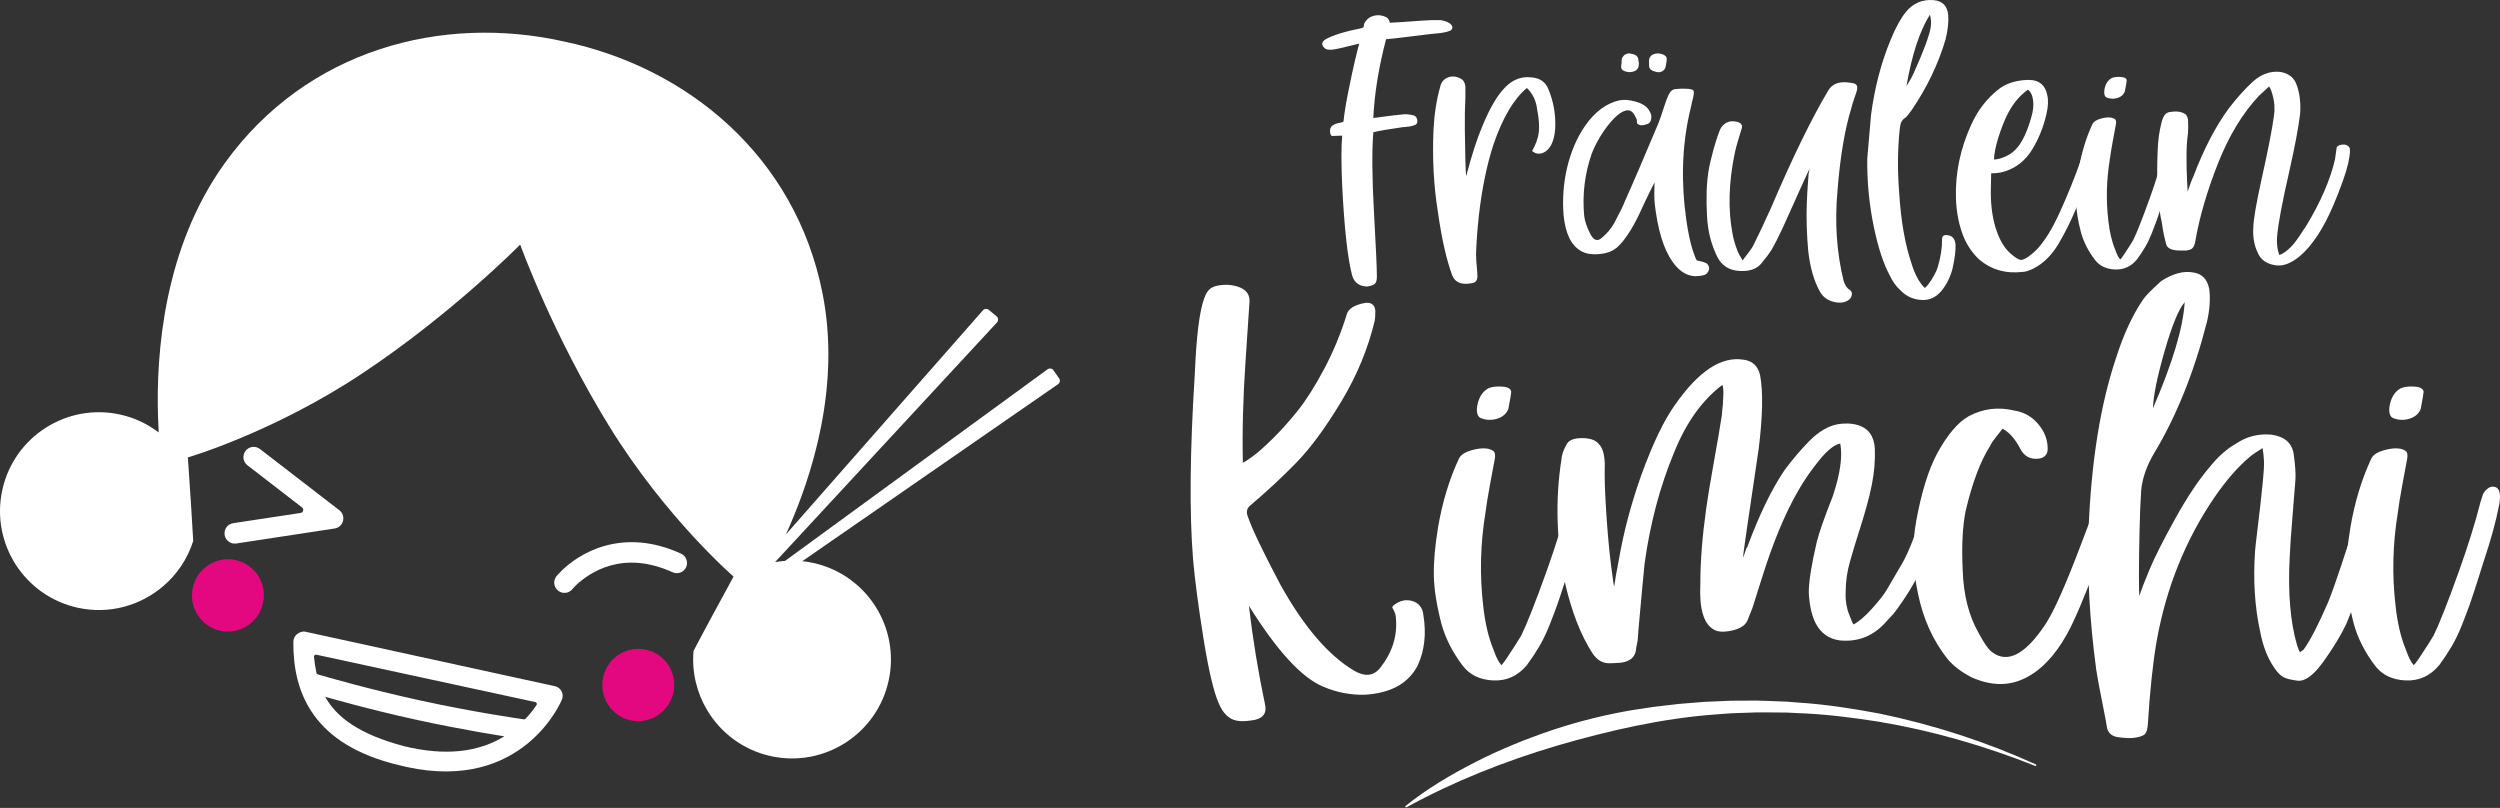
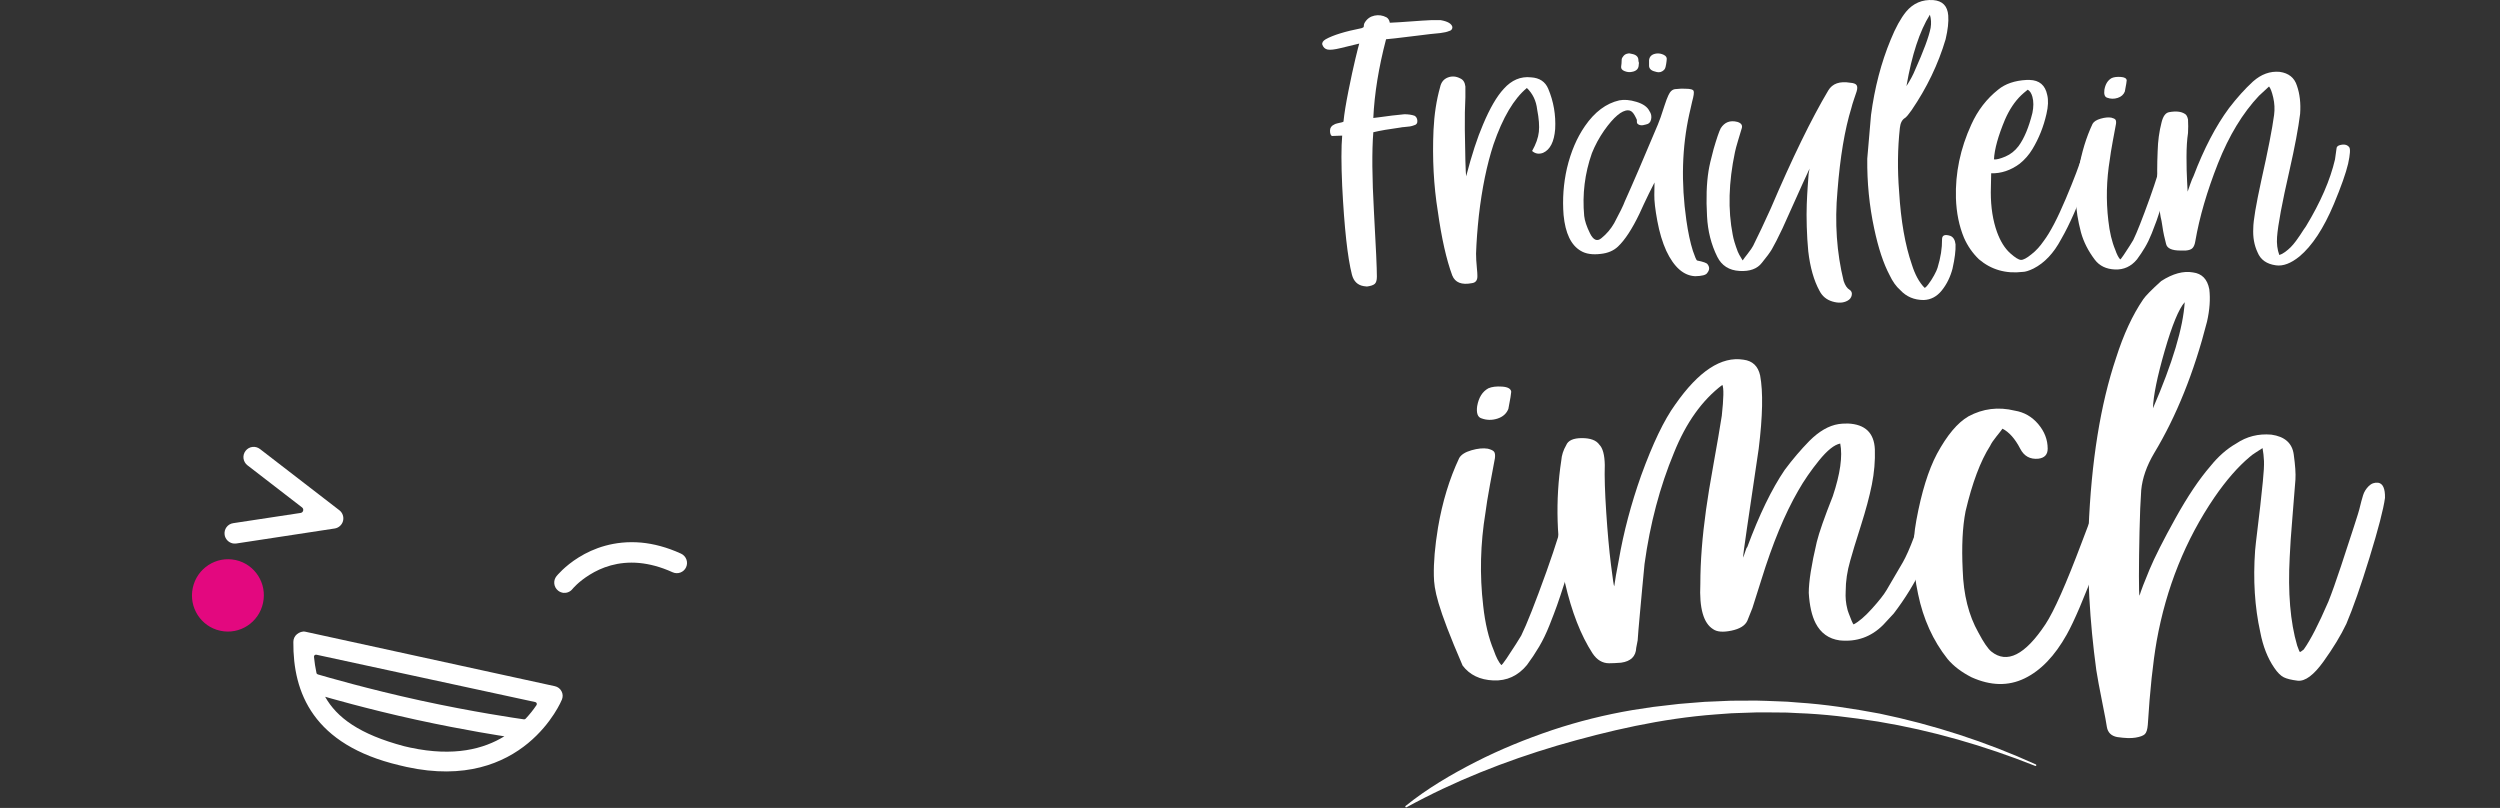
<svg xmlns="http://www.w3.org/2000/svg" width="820" height="265" viewBox="0 0 820 265" fill="none">
  <rect x="0" y="0" width="820" height="265" fill="#333333" stroke="none" />
  <g clip-path="url(#clip0_2_232)">
    <path d="M475.167 10.231C474.594 10.476 473.671 10.68 472.399 10.847C470.47 11.009 468.013 11.287 465.02 11.678C462.027 12.069 459.566 12.364 457.641 12.568C455.712 12.771 454.71 12.875 454.627 12.875C452.208 22.1 450.815 30.705 450.445 38.699C450.607 38.699 451.264 38.616 452.411 38.454C453.559 38.291 454.955 38.105 456.593 37.901C458.235 37.697 459.586 37.552 460.651 37.473C461.923 37.473 463.029 37.639 463.972 37.963C464.546 38.291 464.853 38.853 464.895 39.655C464.937 40.453 464.567 40.935 463.789 41.102C463.378 41.268 462.929 41.389 462.438 41.472C461.944 41.555 461.382 41.613 460.746 41.655C460.11 41.696 459.632 41.758 459.304 41.837C455.616 42.332 452.665 42.843 450.449 43.376C449.959 49.524 450.029 58.275 450.665 69.632C451.301 80.989 451.617 88.019 451.617 90.721C451.617 91.91 451.385 92.708 450.911 93.119C450.441 93.531 449.589 93.818 448.358 93.98C448.275 93.98 447.926 93.938 447.311 93.855C445.303 93.527 444.01 92.275 443.436 90.105C442.002 84.489 440.934 74.795 440.239 61.023C439.911 53.727 439.911 48.21 440.239 44.481L436.86 44.606C436.448 44.361 436.244 43.775 436.244 42.852C436.244 41.929 436.698 41.264 437.6 40.852C437.845 40.686 438.244 40.545 438.797 40.424C439.35 40.299 439.803 40.2 440.148 40.117C440.497 40.033 440.672 39.934 440.672 39.809C440.917 37.306 441.462 33.956 442.301 29.757C443.141 25.554 443.902 22.05 444.575 19.244C445.253 16.434 445.673 14.787 445.835 14.293L439.749 15.768C437.741 16.259 436.315 16.425 435.475 16.259C434.636 16.093 434.049 15.561 433.725 14.659C433.559 14.002 433.929 13.407 434.831 12.875C437.246 11.524 441.162 10.314 446.575 9.246C446.82 9.163 447.003 9.08 447.128 9.001C447.252 8.918 447.311 8.814 447.311 8.693C447.311 8.573 447.331 8.377 447.373 8.107C447.414 7.841 447.514 7.583 447.681 7.338C448.416 6.149 449.464 5.413 450.815 5.122C452.17 4.835 453.48 5.018 454.752 5.675C455.325 6.003 455.695 6.598 455.858 7.458C457.782 7.375 460.077 7.234 462.742 7.03C465.406 6.827 467.659 6.681 469.505 6.602H472.515C474.851 7.009 476.144 7.77 476.389 8.876C476.389 9.612 475.982 10.065 475.159 10.227L475.167 10.231Z" fill="white" />
    <path d="M502.53 49.524C503.802 47.271 504.538 45.18 504.746 43.251C504.953 41.322 504.766 38.886 504.193 35.935C503.864 33.066 502.738 30.709 500.813 28.863C496.548 32.389 492.902 38.558 489.867 47.371C487.693 54.014 486.093 61.779 485.07 70.675C484.58 75.227 484.272 79.389 484.147 83.159C484.147 83.816 484.168 84.543 484.21 85.341C484.251 86.14 484.322 87.042 484.426 88.048C484.53 89.054 484.58 89.819 484.58 90.355C484.663 91.872 484.068 92.712 482.796 92.874C479.437 93.531 477.284 92.691 476.34 90.355C474.416 85.15 472.836 78.137 471.605 69.324C470.25 60.919 469.78 52.027 470.192 42.64C470.437 37.514 471.156 32.842 472.345 28.622C472.674 27.022 473.513 25.958 474.869 25.425C476.224 24.893 477.596 24.997 478.988 25.733C479.932 26.145 480.485 27.026 480.647 28.377V31.881C480.485 34.999 480.423 38.533 480.464 42.486C480.506 46.444 480.568 49.844 480.647 52.696C480.73 55.544 480.809 57.256 480.892 57.83C482.738 50.779 484.58 45.122 486.425 40.861C488.679 35.49 490.957 31.578 493.251 29.117C495.833 26.249 498.805 24.997 502.164 25.367C504.953 25.534 506.837 26.781 507.822 29.117C509.584 33.299 510.345 37.706 510.096 42.337C509.767 46.519 508.437 49.121 506.101 50.144C504.746 50.634 503.557 50.43 502.534 49.528L502.53 49.524Z" fill="white" />
    <path d="M559.955 89.552C559.543 90.209 558.234 90.554 556.022 90.596C552.248 90.43 549.092 87.665 546.552 82.294C545.28 79.505 544.295 76.229 543.601 72.459C542.902 68.688 542.578 65.841 542.616 63.912C542.657 61.987 542.678 60.632 542.678 59.854C542.021 61.126 541.418 62.324 540.865 63.45C540.313 64.577 539.739 65.778 539.144 67.046C538.55 68.318 538.089 69.32 537.76 70.06C535.341 75.103 532.984 78.711 530.689 80.881C529.255 82.232 527.367 83.034 525.031 83.279C522.325 83.608 520.155 83.279 518.513 82.294C515.316 80.448 513.429 76.537 512.855 70.55C512.443 65.346 512.813 60.22 513.961 55.178C515.233 49.807 517.199 45.196 519.864 41.343C523.061 36.712 526.814 33.902 531.117 32.921C532.718 32.592 534.601 32.758 536.775 33.415C538.949 34.072 540.362 35.074 541.015 36.429C541.589 37.248 541.776 38.15 541.568 39.135C541.364 40.121 540.77 40.694 539.785 40.856C538.513 41.268 537.59 41.143 537.016 40.486C536.933 40.32 536.895 40.129 536.895 39.9V39.318C536.729 38.907 536.463 38.375 536.097 37.718C535.524 36.695 534.825 36.18 534.006 36.18C531.915 36.18 529.313 38.375 526.195 42.76C524.516 45.18 523.16 47.678 522.138 50.26C519.801 56.903 518.962 63.745 519.614 70.796C519.777 72.396 520.413 74.308 521.523 76.545C522.628 78.777 523.88 79.301 525.272 78.112C526.952 76.761 528.344 75.119 529.454 73.194C531.3 69.752 532.468 67.354 532.959 65.999C535.461 60.465 539.065 52.081 543.78 40.848C544.27 39.742 544.989 37.693 545.933 34.7C546.423 33.182 546.856 32.035 547.226 31.258C547.799 29.986 548.556 29.312 549.5 29.229C551.017 29.067 552.144 29.025 552.879 29.108C554.48 29.108 555.361 29.366 555.523 29.878C555.685 30.389 555.523 31.528 555.029 33.291C554.945 33.781 554.796 34.467 554.567 35.352C554.343 36.234 554.189 36.899 554.106 37.352C551.686 48.256 551.358 59.875 553.121 72.218C553.694 76.233 554.413 79.596 555.274 82.303C555.931 84.231 556.38 85.275 556.625 85.437C558.674 85.849 559.822 86.256 560.071 86.668C560.807 87.611 560.77 88.571 559.946 89.557L559.955 89.552ZM537.39 19.581C537.39 19.992 537.432 20.258 537.511 20.379C537.594 20.503 537.594 20.769 537.511 21.177C537.511 22.528 536.754 23.33 535.237 23.575C534.501 23.742 533.711 23.659 532.871 23.33C532.032 23.002 531.653 22.511 531.732 21.854L531.857 20.811C531.857 20.237 531.878 19.784 531.919 19.46C531.961 19.131 532.165 18.753 532.535 18.321C532.905 17.889 533.395 17.635 534.01 17.552C534.256 17.469 534.667 17.51 535.241 17.677C536.596 17.922 537.311 18.558 537.394 19.581H537.39ZM545.692 17.98C546.469 18.35 546.798 18.882 546.677 19.581C546.677 19.664 546.656 19.867 546.615 20.196C546.573 20.524 546.532 20.811 546.49 21.056C546.448 21.302 546.386 21.601 546.307 21.946C546.228 22.291 546.103 22.569 545.937 22.777C545.771 22.981 545.526 23.189 545.197 23.392C544.869 23.596 544.478 23.7 544.029 23.7C543.701 23.7 543.289 23.617 542.798 23.455C541.447 23.127 540.811 22.412 540.89 21.302V19.701C541.057 18.429 541.896 17.714 543.414 17.548C544.154 17.465 544.91 17.61 545.688 17.976L545.692 17.98Z" fill="white" />
    <path d="M573.329 83.097C574.169 82.032 574.73 81.209 575.021 80.636C576.784 77.111 578.709 73.032 580.8 68.397C587.85 51.877 594.144 38.965 599.677 29.662C601.032 27.408 603.427 26.564 606.873 27.138C607.979 27.221 608.677 27.487 608.964 27.936C609.251 28.385 609.251 29.084 608.964 30.027C608.802 30.522 608.511 31.37 608.103 32.58C607.692 33.789 607.405 34.742 607.243 35.44C605.069 42.49 603.555 51.549 602.695 62.619C601.751 73.032 602.429 82.889 604.724 92.192C605.218 93.627 605.85 94.57 606.632 95.023C607.288 95.431 607.534 96.038 607.372 96.836C607.209 97.634 606.736 98.241 605.958 98.648C604.607 99.384 602.965 99.467 601.04 98.894C599.111 98.32 597.698 97.152 596.796 95.389C594.95 92.03 593.724 87.703 593.109 82.415C592.863 79.833 592.697 77.148 592.618 74.359C592.535 71.569 592.535 69.112 592.618 66.98C592.701 64.847 592.801 62.922 592.926 61.201C593.05 59.48 593.15 58.067 593.233 56.957L593.541 55.298C593.375 55.544 590.423 62.062 584.686 74.853C583.169 78.05 582.001 80.345 581.182 81.737C580.525 82.843 579.44 84.319 577.923 86.165C576.405 88.172 573.944 89.075 570.544 88.871C567.139 88.667 564.724 87.129 563.286 84.261C561.278 80.245 560.151 75.797 559.906 70.916C559.578 65.138 559.744 60.195 560.397 56.096C560.642 54.496 561.195 52.102 562.059 48.901C563.086 45.375 563.864 43.101 564.396 42.075C565.668 40.067 567.493 39.368 569.866 39.984C571.222 40.395 571.671 41.172 571.222 42.32C570.976 43.139 570.598 44.398 570.083 46.103C569.571 47.803 569.235 49.063 569.068 49.886C566.977 59.804 566.732 68.846 568.332 77.002C568.578 78.437 569.131 80.282 569.991 82.535C570.116 82.947 570.648 83.907 571.592 85.425C571.92 84.934 572.502 84.153 573.346 83.088L573.329 83.097Z" fill="white" />
    <path d="M640.44 88.077C639.7 90.866 638.524 93.261 636.903 95.273C635.286 97.281 633.307 98.324 630.971 98.407C627.853 98.407 625.292 97.322 623.284 95.148C621.933 93.959 620.761 92.321 619.78 90.23C617.772 86.46 616.092 81.376 614.737 74.982C613.137 67.52 612.38 59.875 612.463 52.047L613.694 37.722C614.883 28.743 617.036 20.508 620.15 13.004C621.75 9.067 623.43 6.016 625.192 3.842C627.528 1.052 630.501 -0.215 634.105 0.03C637.14 0.275 638.782 1.955 639.023 5.072C639.185 7.163 638.898 9.766 638.162 12.879C635.743 21.036 632.014 28.805 626.971 36.184C626.028 37.535 625.313 38.379 624.818 38.703C623.874 39.277 623.322 40.362 623.155 41.962C622.419 48.684 622.336 55.652 622.91 62.868C623.484 72.421 624.876 80.39 627.092 86.788C628.119 90.068 629.491 92.587 631.212 94.35C631.374 94.516 631.794 94.154 632.471 93.273C633.149 92.392 633.785 91.407 634.379 90.322C634.974 89.237 635.352 88.405 635.514 87.832C636.541 84.473 637.032 81.355 636.99 78.487C636.99 77.135 637.913 76.765 639.759 77.381C640.702 77.792 641.255 78.711 641.417 80.149C641.5 82.157 641.172 84.801 640.432 88.081L640.44 88.077ZM625.317 28.248C626.589 26.24 627.512 24.519 628.086 23.085C630.954 16.691 632.675 12.04 633.249 9.126C633.494 7.608 633.411 6.174 633.003 4.823C629.64 10.194 627.08 18.001 625.317 28.248Z" fill="white" />
    <path d="M686.247 54.076C685.919 55.427 685.366 57.111 684.588 59.119C681.637 67.275 678.789 73.731 676.041 78.487C673.622 83.034 670.608 86.235 667 88.077C665.482 88.813 664.293 89.183 663.433 89.183C657.9 89.84 653.123 88.463 649.108 85.063C647.017 83.055 645.375 80.698 644.19 77.992C642.589 74.138 641.708 69.815 641.546 65.017C641.301 56.778 642.98 48.722 646.588 40.852C648.679 36.221 651.61 32.409 655.381 29.416C657.717 27.487 660.831 26.423 664.726 26.22H665.711C668.908 26.303 670.837 27.941 671.489 31.137C671.901 32.817 671.818 34.887 671.244 37.348C670.3 41.53 668.762 45.384 666.634 48.909C665.528 50.755 664.131 52.351 662.452 53.706C659.5 55.88 656.387 56.924 653.107 56.841C653.107 57.497 653.086 58.541 653.044 59.975C653.003 61.409 652.982 62.457 652.982 63.109C652.982 67.986 653.66 72.313 655.011 76.084C656.116 79.118 657.551 81.434 659.313 83.03C660.914 84.464 662.09 85.204 662.851 85.246C663.612 85.287 664.767 84.672 666.326 83.4C667.76 82.294 669.116 80.819 670.384 78.973C672.475 76.183 674.861 71.615 677.546 65.263C680.232 58.911 682.127 53.91 683.233 50.26C683.316 50.098 683.416 49.832 683.541 49.462C683.666 49.092 683.744 48.867 683.786 48.784C683.828 48.701 683.911 48.518 684.031 48.231C684.156 47.944 684.235 47.82 684.277 47.861C684.318 47.903 684.451 47.811 684.676 47.587C684.9 47.362 685.096 47.312 685.258 47.433C685.42 47.558 685.669 47.574 685.998 47.495C687.349 47.741 687.432 49.936 686.243 54.076H686.247ZM654.025 52.293C654.844 52.376 656.096 52.056 657.779 51.341C659.459 50.622 660.897 49.487 662.082 47.928C663.928 45.425 665.441 41.8 666.63 37.044C667.041 35.037 667.041 33.274 666.63 31.757C666.301 30.568 665.79 29.79 665.092 29.42C664.069 30.239 663.35 30.855 662.938 31.266C660.847 33.274 659.085 35.918 657.65 39.198C655.397 44.569 654.188 48.934 654.021 52.297L654.025 52.293Z" fill="white" />
    <path d="M713.793 50.692C713.136 54.134 712.01 58.233 710.413 62.989C710.168 63.808 709.707 65.275 709.029 67.387C708.351 69.499 707.811 71.129 707.399 72.276C706.988 73.423 706.447 74.849 705.77 76.549C705.092 78.25 704.356 79.775 703.554 81.13C702.756 82.481 701.883 83.795 700.939 85.067C699.01 87.403 696.603 88.509 693.714 88.389C690.825 88.264 688.622 87.2 687.104 85.192C684.93 82.324 683.417 79.331 682.557 76.213C681.53 72.276 680.989 68.846 680.927 65.915C680.865 62.985 681.164 59.53 681.817 55.556C682.76 50.023 684.278 45.043 686.364 40.615C686.776 39.88 687.657 39.314 689.008 38.924C690.359 38.533 691.532 38.421 692.513 38.587C693.17 38.753 693.61 38.957 693.835 39.202C694.059 39.447 694.13 39.921 694.051 40.615C693.806 41.888 693.448 43.812 692.974 46.394C692.5 48.975 692.184 50.946 692.022 52.297C690.916 59.019 690.75 65.699 691.532 72.342C691.939 76.113 692.7 79.31 693.806 81.937C694.296 83.371 694.828 84.419 695.406 85.071C695.489 85.154 695.868 84.693 696.541 83.687C697.219 82.685 697.896 81.646 698.57 80.582C699.247 79.517 699.626 78.902 699.705 78.736C700.893 76.317 702.698 71.748 705.117 65.026C707.125 59.41 708.684 54.409 709.79 50.023C709.956 49.449 710.118 48.938 710.28 48.485C710.446 48.036 710.762 47.616 711.232 47.225C711.702 46.834 712.184 46.681 712.675 46.764C713.864 46.926 714.234 48.24 713.78 50.701L713.793 50.692ZM690.243 29.416C690.571 27.571 691.37 26.299 692.642 25.604C693.382 25.276 694.363 25.155 695.593 25.234C696.824 25.317 697.481 25.683 697.559 26.34C697.559 26.669 697.356 27.899 696.944 30.027C696.533 31.054 695.747 31.748 694.579 32.118C693.411 32.488 692.272 32.468 691.166 32.056C690.347 31.811 690.039 30.93 690.243 29.412V29.416Z" fill="white" />
    <path d="M740.972 31.383C735.601 37.082 731.115 44.477 727.507 53.581C723.898 62.723 721.421 71.228 720.066 79.098C719.903 80.124 719.604 80.873 719.176 81.342C718.748 81.812 718 82.091 716.931 82.174H715.148C712.358 82.174 710.804 81.455 710.475 80.02C710.23 79.077 710.001 78.146 709.798 77.223C709.594 76.3 709.407 75.256 709.245 74.088C709.083 72.92 708.895 71.947 708.692 71.166C707.665 65.388 707.337 58.212 707.707 49.645C707.79 46.282 708.218 43.106 708.999 40.112C709.49 38.105 710.309 36.999 711.46 36.791C713.714 36.379 715.435 36.566 716.624 37.344C717.114 37.589 717.463 38.204 717.671 39.19C717.754 40.707 717.754 42.183 717.671 43.617C717.343 45.791 717.176 48.414 717.176 51.486C717.176 54.558 717.239 57.186 717.363 59.356C717.484 61.53 717.546 62.698 717.546 62.86C717.709 62.37 717.995 61.538 718.407 60.37C718.818 59.202 719.168 58.35 719.455 57.818C722.897 48.759 726.792 41.297 731.136 35.436C733.717 32.073 736.32 29.183 738.947 26.764C741.653 24.345 744.584 23.28 747.739 23.567C750.691 23.979 752.574 25.492 753.397 28.119C754.341 30.826 754.69 33.898 754.441 37.344C753.867 41.975 752.699 48.185 750.936 55.976C748.517 66.552 747.161 73.806 746.875 77.742C746.712 79.917 746.958 81.883 747.615 83.645C748.188 83.479 748.812 83.155 749.489 82.66C750.167 82.165 750.782 81.646 751.335 81.093C751.888 80.54 752.462 79.862 753.056 79.064C753.651 78.266 754.112 77.609 754.441 77.098C754.769 76.587 755.147 76.001 755.58 75.344C756.012 74.687 756.265 74.317 756.349 74.238C761.146 66.327 764.322 59.011 765.881 52.289C766.126 50.526 766.292 49.358 766.371 48.784C766.371 48.211 766.721 47.82 767.415 47.616C768.849 47.209 769.897 47.433 770.553 48.294C770.965 48.867 770.84 50.672 770.183 53.706C769.448 56.824 767.889 61.226 765.511 66.926C762.152 74.92 758.377 80.656 754.199 84.14C751.41 86.393 748.849 87.358 746.513 87.029C743.482 86.618 741.47 85.204 740.489 82.785C739.384 80.449 738.91 77.805 739.076 74.853C739.076 72.434 739.957 67.188 741.72 59.11C743.894 49.437 745.287 42.303 745.902 37.714C746.147 35.789 746.056 33.894 745.627 32.027C745.195 30.16 744.738 28.942 744.243 28.369L740.984 31.383H740.972Z" fill="white" />
    <path d="M461.038 264.346C468.088 258.659 475.929 254.057 483.985 249.929C492.058 245.809 500.485 242.388 509.081 239.482C517.695 236.609 526.537 234.415 535.487 232.897L542.218 231.875L548.977 231.085C550.099 230.935 551.23 230.831 552.361 230.748L555.749 230.474L559.137 230.203L562.533 230.062L565.925 229.912C567.056 229.854 568.187 229.813 569.322 229.825L576.11 229.796C578.372 229.825 580.633 229.95 582.895 230.02L586.283 230.158L589.662 230.428C598.692 231.006 607.638 232.398 616.501 234.057C634.176 237.719 651.403 243.302 667.766 250.731C667.899 250.793 667.961 250.951 667.899 251.084C667.841 251.213 667.687 251.276 667.554 251.222C650.896 244.595 633.624 239.603 616.018 236.68C607.209 235.304 598.355 234.19 589.45 233.891L586.116 233.724L582.778 233.691C580.554 233.691 578.33 233.629 576.106 233.67L569.442 233.895C568.332 233.916 567.222 233.991 566.117 234.082L562.795 234.327C545.049 235.637 527.68 239.64 510.682 244.579C493.692 249.625 477.064 256.177 461.341 264.786L461.329 264.794C461.2 264.865 461.038 264.819 460.967 264.691C460.905 264.574 460.934 264.433 461.034 264.354L461.038 264.346Z" fill="white" />
-     <path d="M465 218.298C461.936 224.18 456.15 227.368 447.64 227.871C443.009 227.996 438.474 227.119 434.034 225.244C426.963 222.305 418.832 213.45 409.636 198.689C410.887 209.447 412.671 220.335 414.986 231.347C415.485 233.912 414.33 235.508 411.515 236.132C409.324 236.506 407.732 236.63 406.73 236.506C403.667 236.381 401.351 234.473 399.788 230.781C398.1 226.965 396.425 219.894 394.766 209.572C393.108 199.25 391.969 190.616 391.341 183.673C390.09 168.408 390.277 148.047 391.902 122.585C392.401 110.259 393.436 102.003 394.999 97.813C395.623 96 396.516 94.811 397.672 94.246C398.828 93.681 400.441 93.402 402.507 93.402C404.822 93.527 406.651 94.059 407.998 94.999C409.345 95.938 409.952 97.314 409.827 99.126C409.827 99.501 409.403 105.836 408.559 118.129C407.716 130.421 407.416 141.637 407.67 151.772C408.044 151.647 409.046 151.007 410.671 149.847C412.297 148.687 414.487 146.767 417.239 144.077C419.991 141.387 422.777 138.29 425.591 134.786C428.405 131.282 431.315 126.7 434.317 121.039C437.318 115.377 439.792 109.419 441.729 103.163C442.228 101.222 444.327 99.941 448.014 99.314C449.956 99.189 450.987 100.095 451.111 102.036C451.111 103.288 451.049 104.319 450.924 105.134C448.734 114.329 445.075 123.184 439.945 131.689C434.816 140.199 429.981 146.796 425.446 151.489C420.91 156.182 415.701 161.03 409.819 166.035C408.942 166.912 408.755 168.005 409.258 169.319C410.509 173.135 414.076 180.61 419.954 191.746C427.649 205.573 435.718 214.989 444.165 219.994C447.732 222.06 450.579 221.744 452.704 219.054C456.644 214.049 458.366 208.67 457.867 202.912C457.867 202.16 457.709 201.428 457.397 200.709C457.085 199.99 456.865 199.566 456.74 199.441C456.615 199.316 456.678 199.067 456.927 198.689C458.993 197.001 461.105 196.485 463.263 197.142C465.42 197.799 466.626 199.346 466.875 201.786C467.877 207.917 467.249 213.421 465 218.302V218.298Z" fill="white" />
-     <path d="M520.46 165.652C519.458 170.907 517.737 177.163 515.297 184.421C514.922 185.673 514.216 187.909 513.185 191.131C512.154 194.353 511.322 196.839 510.699 198.593C510.075 200.347 509.244 202.517 508.213 205.115C507.182 207.714 506.055 210.042 504.833 212.108C503.611 214.174 502.285 216.173 500.847 218.115C497.907 221.681 494.233 223.369 489.822 223.182C485.411 222.995 482.048 221.37 479.733 218.302C476.415 213.924 474.104 209.356 472.79 204.6C471.227 198.593 470.396 193.355 470.304 188.882C470.209 184.409 470.666 179.138 471.664 173.068C473.102 164.621 475.418 157.022 478.606 150.267C479.23 149.14 480.577 148.28 482.643 147.685C484.709 147.091 486.492 146.92 487.993 147.17C488.995 147.419 489.668 147.731 490.009 148.109C490.35 148.488 490.462 149.203 490.337 150.267C489.963 152.208 489.415 155.147 488.695 159.088C487.976 163.029 487.49 166.03 487.24 168.097C485.553 178.356 485.299 188.554 486.488 198.689C487.112 204.446 488.271 209.322 489.959 213.326C490.712 215.516 491.522 217.109 492.399 218.11C492.524 218.235 493.102 217.533 494.137 215.999C495.172 214.465 496.203 212.885 497.234 211.26C498.265 209.634 498.847 208.695 498.972 208.445C500.784 204.754 503.54 197.778 507.228 187.518C510.291 178.947 512.669 171.314 514.361 164.621C514.611 163.744 514.86 162.963 515.114 162.277C515.367 161.591 515.849 160.946 516.569 160.352C517.288 159.757 518.024 159.525 518.772 159.649C520.584 159.899 521.15 161.903 520.46 165.656V165.652ZM484.517 133.185C485.016 130.371 486.239 128.43 488.176 127.365C489.302 126.867 490.803 126.675 492.682 126.804C494.561 126.933 495.559 127.494 495.683 128.492C495.683 128.991 495.372 130.87 494.744 134.121C494.12 135.684 492.915 136.748 491.131 137.313C489.348 137.879 487.61 137.845 485.923 137.218C484.671 136.844 484.202 135.497 484.513 133.181L484.517 133.185Z" fill="white" />
+     <path d="M520.46 165.652C519.458 170.907 517.737 177.163 515.297 184.421C514.922 185.673 514.216 187.909 513.185 191.131C512.154 194.353 511.322 196.839 510.699 198.593C510.075 200.347 509.244 202.517 508.213 205.115C507.182 207.714 506.055 210.042 504.833 212.108C503.611 214.174 502.285 216.173 500.847 218.115C497.907 221.681 494.233 223.369 489.822 223.182C485.411 222.995 482.048 221.37 479.733 218.302C471.227 198.593 470.396 193.355 470.304 188.882C470.209 184.409 470.666 179.138 471.664 173.068C473.102 164.621 475.418 157.022 478.606 150.267C479.23 149.14 480.577 148.28 482.643 147.685C484.709 147.091 486.492 146.92 487.993 147.17C488.995 147.419 489.668 147.731 490.009 148.109C490.35 148.488 490.462 149.203 490.337 150.267C489.963 152.208 489.415 155.147 488.695 159.088C487.976 163.029 487.49 166.03 487.24 168.097C485.553 178.356 485.299 188.554 486.488 198.689C487.112 204.446 488.271 209.322 489.959 213.326C490.712 215.516 491.522 217.109 492.399 218.11C492.524 218.235 493.102 217.533 494.137 215.999C495.172 214.465 496.203 212.885 497.234 211.26C498.265 209.634 498.847 208.695 498.972 208.445C500.784 204.754 503.54 197.778 507.228 187.518C510.291 178.947 512.669 171.314 514.361 164.621C514.611 163.744 514.86 162.963 515.114 162.277C515.367 161.591 515.849 160.946 516.569 160.352C517.288 159.757 518.024 159.525 518.772 159.649C520.584 159.899 521.15 161.903 520.46 165.656V165.652ZM484.517 133.185C485.016 130.371 486.239 128.43 488.176 127.365C489.302 126.867 490.803 126.675 492.682 126.804C494.561 126.933 495.559 127.494 495.683 128.492C495.683 128.991 495.372 130.87 494.744 134.121C494.12 135.684 492.915 136.748 491.131 137.313C489.348 137.879 487.61 137.845 485.923 137.218C484.671 136.844 484.202 135.497 484.513 133.181L484.517 133.185Z" fill="white" />
    <path d="M530.969 183.669C532.532 174.598 534.972 165.37 538.289 155.987C542.105 145.478 545.826 137.721 549.455 132.716C557.15 121.704 564.624 116.794 571.883 117.983C574.822 118.357 576.638 120.078 577.324 123.146C578.326 128.525 578.168 136.536 576.854 147.17C573.412 170.254 571.691 182.172 571.691 182.925C571.941 182.426 572.19 181.753 572.444 180.909C572.697 180.065 572.914 179.578 573.101 179.454C577.041 168.82 581.14 160.373 585.393 154.116C587.958 150.674 590.648 147.515 593.462 144.638C596.655 141.445 599.843 139.604 603.036 139.101C603.659 138.976 604.694 138.914 606.133 138.914C611.761 139.163 614.705 141.978 614.954 147.361C615.079 151.177 614.75 155.039 613.969 158.951C613.187 162.863 611.965 167.411 610.311 172.603C608.656 177.795 607.513 181.549 606.885 183.864C605.883 187.306 605.385 190.653 605.385 193.904C605.26 195.97 605.447 197.94 605.946 199.815C605.946 199.94 606.104 200.426 606.415 201.27C606.727 202.114 607.039 202.912 607.355 203.665C607.671 204.417 607.887 204.791 608.012 204.791C609.7 203.914 611.703 202.193 614.019 199.628C616.334 197.063 617.931 195.03 618.804 193.53C621.244 189.402 623.011 186.384 624.104 184.475C625.197 182.567 626.419 179.815 627.762 176.22C629.109 172.624 630.281 168.508 631.283 163.881C632.036 161.067 633.441 159.782 635.507 160.032C637.195 160.281 638.038 161.25 638.038 162.942C637.914 164.883 637.569 166.662 637.007 168.292C633.815 180.618 628.531 191.597 621.148 201.229C620.774 201.603 620.196 202.23 619.411 203.103C618.625 203.976 618.051 204.604 617.673 204.978C613.732 208.919 608.976 210.607 603.41 210.046C599.843 209.547 597.216 207.668 595.528 204.417C594.277 201.977 593.524 198.659 593.275 194.469C593.275 190.778 594.152 185.211 595.902 177.766C596.655 174.702 598.405 169.697 601.157 162.751C603.597 155.43 604.412 149.677 603.597 145.482C601.656 145.856 599.344 147.702 596.655 151.019C593.965 154.337 591.683 157.65 589.804 160.967C585.426 168.537 581.39 178.298 577.698 190.246L574.788 199.441C574.414 200.443 573.849 201.848 573.101 203.665C572.348 205.228 570.615 206.292 567.892 206.857C565.169 207.423 563.186 207.265 561.935 206.387C558.742 204.446 557.337 199.507 557.711 191.559C557.711 184.239 558.335 176.107 559.586 167.161C560.085 163.47 560.916 158.419 562.072 152.005C563.227 145.59 564.121 140.385 564.745 136.378C565.368 130.62 565.435 127.245 564.932 126.243C558.301 131.248 553.014 138.66 549.073 148.483C544.442 159.62 541.22 171.788 539.407 184.987C539.158 187.427 538.909 190.054 538.655 192.869C538.406 195.683 538.123 198.763 537.811 202.114C537.499 205.465 537.279 208.104 537.154 210.042C536.905 211.293 536.747 212.108 536.684 212.482C536.56 215.296 534.901 216.922 531.713 217.362C530.15 217.487 528.836 217.549 527.772 217.549C526.708 217.549 525.722 217.283 524.816 216.751C523.91 216.219 523.078 215.392 522.33 214.265C518.514 208.383 515.512 200.688 513.322 191.181C510.507 177.479 510.1 164.093 512.104 151.015C512.228 149.327 512.76 147.669 513.7 146.043C514.324 144.48 516.045 143.699 518.863 143.699C521.682 143.699 523.586 144.418 524.587 145.856C525.714 146.983 526.308 149.203 526.371 152.52C526.246 156.211 526.404 161.37 526.841 168.005C527.277 174.636 527.792 180.343 528.387 185.132C528.981 189.921 529.339 192.312 529.468 192.312C529.717 190.37 530.22 187.494 530.969 183.677V183.669Z" fill="white" />
    <path d="M654.883 143.083C653.852 144.368 653.145 145.415 652.771 146.226C649.579 151.231 646.889 158.394 644.702 167.714C643.7 172.844 643.389 179.258 643.763 186.953C644.012 195.022 645.733 201.873 648.926 207.506C650.614 210.698 652.023 212.76 653.149 213.7C658.279 217.828 664.191 214.855 670.884 204.787C673.698 200.534 677.672 191.588 682.802 177.949C683.554 176.007 685.334 171.318 688.152 163.873L688.526 163.12C688.776 162.497 688.996 161.977 689.183 161.574C689.37 161.171 689.669 160.714 690.073 160.215C690.476 159.716 690.9 159.308 691.341 158.997C691.781 158.685 692.247 158.589 692.75 158.714C695.065 159.088 696.034 160.373 695.66 162.563C695.66 163.062 695.597 163.441 695.473 163.69C693.66 169.572 691.095 176.673 687.778 184.991C683.65 196.003 680.366 203.698 677.926 208.075C673.985 215.146 669.354 219.96 664.037 222.525C658.72 225.09 652.933 224.965 646.677 222.151C643.36 220.463 640.732 218.46 638.795 216.144C634.039 210.137 630.818 203.037 629.13 194.843C627.317 186.396 627.126 178.327 628.569 170.632C630.256 161.437 632.51 154.179 635.324 148.862C638.641 142.73 642.079 138.631 645.646 136.569C650.402 134.004 655.469 133.377 660.848 134.694C663.912 135.193 666.477 136.665 668.543 139.105C670.609 141.545 671.64 144.235 671.64 147.174C671.64 149.115 670.609 150.209 668.543 150.458C665.854 150.707 663.883 149.614 662.632 147.174C660.944 143.919 659.003 141.732 656.812 140.606C656.562 140.98 655.922 141.811 654.887 143.092L654.883 143.083Z" fill="white" />
    <path d="M763.69 197.371C764.817 194.557 766.21 190.645 767.868 185.64C769.527 180.634 770.932 176.332 772.092 172.736C773.252 169.14 773.83 167.278 773.83 167.153C774.328 165.087 774.752 163.507 775.097 162.414C775.442 161.321 776.049 160.335 776.927 159.458C777.804 158.581 778.835 158.207 780.024 158.332C781.587 158.581 782.339 160.24 782.277 163.304C781.778 166.995 780.086 173.518 777.209 182.871C774.333 192.224 771.797 199.466 769.61 204.596C767.798 208.412 765.295 212.54 762.102 216.984C758.91 221.424 756.095 223.523 753.655 223.269C751.589 223.02 750.059 222.646 749.057 222.143C748.056 221.64 747.025 220.609 745.96 219.046C743.77 215.853 742.24 211.946 741.363 207.315C739.55 199.121 738.985 190.204 739.675 180.572C739.8 179.134 740.049 176.897 740.427 173.863C740.806 170.828 741.117 168.184 741.367 165.935C741.616 163.686 741.899 161.025 742.211 157.958C742.523 154.89 742.647 152.641 742.585 151.202C742.522 149.764 742.365 148.355 742.115 146.979C741.741 147.228 741.034 147.681 740.003 148.338C738.972 148.995 738.266 149.51 737.892 149.884C734.075 153.077 730.226 157.484 726.347 163.116C716.84 177.068 710.521 192.769 707.391 210.225C706.14 217.42 705.171 226.583 704.481 237.72C704.356 239.283 704.028 240.318 703.496 240.817C702.964 241.315 701.949 241.694 700.444 241.943C699.006 242.193 697.002 242.13 694.437 241.756C692.496 241.382 691.374 240.284 691.058 238.472C690.933 237.47 690.418 234.718 689.511 230.216C688.605 225.714 687.965 222.239 687.587 219.798C685.396 203.656 684.552 188.238 685.055 173.534C685.932 151.389 688.934 132.682 694.063 117.418C696.504 109.723 699.476 103.308 702.976 98.179C703.729 97.052 705.699 95.052 708.888 92.172C712.704 89.731 716.175 88.792 719.305 89.357C722.244 89.731 724.028 91.577 724.655 94.895C725.029 98.087 724.78 101.621 723.903 105.499C719.65 122.14 713.864 136.528 706.543 148.666C704.103 152.794 702.693 156.831 702.319 160.772C702.07 164.214 701.883 168.766 701.758 174.424C701.633 180.086 701.571 184.933 701.571 188.969C701.571 193.006 701.633 195.147 701.758 195.396C702.257 193.708 703.354 190.844 705.042 186.812C706.73 182.775 709.561 177.176 713.535 170.013C717.509 162.85 721.338 157.143 725.029 152.886C727.594 149.693 730.409 147.224 733.477 145.474C736.919 143.158 740.764 142.19 745.021 142.564C749.398 143.187 751.839 145.349 752.342 149.041C752.84 152.607 753.032 155.359 752.903 157.297C752.778 159.238 752.466 163.162 751.963 169.074C751.464 174.985 751.148 179.537 751.024 182.725C750.4 194.361 751.211 204.026 753.464 211.721C753.963 213.159 754.279 213.879 754.403 213.879C754.591 213.816 754.998 213.534 755.621 213.035C757.812 209.971 760.502 204.746 763.69 197.363V197.371ZM710.014 115.073C707.574 123.52 706.293 129.806 706.165 133.934C712.608 119.043 716.079 107.441 716.582 99.118C714.641 101.309 712.454 106.626 710.014 115.073Z" fill="white" />
-     <path d="M819.715 165.652C818.713 170.907 816.992 177.163 814.552 184.421C814.177 185.673 813.471 187.909 812.44 191.131C811.409 194.353 810.577 196.839 809.954 198.593C809.33 200.347 808.499 202.517 807.468 205.115C806.437 207.714 805.31 210.042 804.088 212.108C802.87 214.174 801.54 216.173 800.101 218.115C797.162 221.681 793.488 223.369 789.077 223.182C784.666 222.995 781.303 221.37 778.988 218.302C775.67 213.924 773.359 209.356 772.045 204.6C770.482 198.593 769.651 193.355 769.559 188.882C769.468 184.409 769.921 179.138 770.919 173.068C772.357 164.621 774.673 157.022 777.861 150.267C778.485 149.14 779.832 148.28 781.898 147.685C783.964 147.091 785.747 146.92 787.248 147.17C788.25 147.419 788.923 147.731 789.264 148.109C789.605 148.488 789.717 149.203 789.592 150.267C789.218 152.208 788.669 155.147 787.95 159.088C787.231 163.029 786.745 166.03 786.495 168.097C784.808 178.356 784.554 188.554 785.743 198.689C786.366 204.446 787.526 209.322 789.214 213.326C789.967 215.516 790.777 217.109 791.654 218.11C791.779 218.235 792.357 217.533 793.392 215.999C794.423 214.465 795.458 212.885 796.489 211.26C797.52 209.634 798.102 208.695 798.227 208.445C800.039 204.754 802.795 197.778 806.483 187.518C809.546 178.947 811.924 171.314 813.616 164.621C813.866 163.744 814.115 162.963 814.369 162.277C814.618 161.587 815.104 160.946 815.824 160.352C816.543 159.757 817.279 159.525 818.027 159.649C819.839 159.899 820.405 161.903 819.715 165.656V165.652ZM783.772 133.185C784.271 130.371 785.493 128.43 787.431 127.365C788.557 126.867 790.058 126.675 791.937 126.804C793.816 126.933 794.814 127.494 794.938 128.492C794.938 128.991 794.627 130.87 793.999 134.121C793.375 135.684 792.17 136.748 790.386 137.313C788.603 137.875 786.865 137.845 785.178 137.218C783.926 136.844 783.457 135.497 783.768 133.181L783.772 133.185Z" fill="white" />
    <path d="M77.273 183.693C70.915 182.311 64.614 186.388 63.238 192.792C61.849 199.195 65.887 205.515 72.252 206.885C78.617 208.274 84.898 204.203 86.268 197.787C87.67 191.377 83.644 185.083 77.273 183.687V183.693Z" fill="#E3087F" />
-     <path d="M211.872 213.082C205.488 211.712 199.201 215.77 197.837 222.173C196.442 228.577 200.48 234.877 206.839 236.267C213.204 237.656 219.484 233.553 220.874 227.168C222.276 220.758 218.237 214.471 211.879 213.082H211.872Z" fill="#E3087F" />
    <path d="M182.012 225.075L100.154 207.201C99.204 206.995 98.164 207.402 97.408 208.009C96.652 208.629 96.206 209.573 96.219 210.562C96.077 227.214 102.707 244.305 130.984 251.006C131.753 251.2 132.541 251.381 133.297 251.549L133.349 251.562C171.758 259.949 184.216 229.772 184.326 229.417C184.675 228.532 184.63 227.537 184.171 226.716C183.731 225.87 182.937 225.282 182.012 225.075ZM134.673 245.242C133.982 245.106 133.265 244.932 132.541 244.751C117.873 240.848 110.454 235.343 106.642 228.538C106.642 228.538 120.283 232.532 136.508 236.073C152.734 239.614 165.431 241.507 165.431 241.507C158.731 245.643 148.928 248.279 134.68 245.236L134.673 245.242ZM172.41 235.737C172.262 235.892 172.055 235.976 171.842 235.943C169.509 235.614 155.131 233.527 137.878 229.76C120.748 226.018 106.681 221.921 104.251 221.204C104.018 221.133 103.844 220.952 103.799 220.713C103.43 219.007 103.165 217.256 102.985 215.447C102.939 215.007 103.346 214.652 103.779 214.742L175.57 230.276C176.022 230.373 176.229 230.897 175.971 231.278C174.846 232.926 173.819 234.218 172.41 235.737Z" fill="white" />
    <path d="M220.596 187.693C222.282 188.475 224.279 187.738 225.048 186.039C225.81 184.359 225.061 182.369 223.374 181.593C218.735 179.467 214.366 178.356 210.354 177.975C192.603 176.404 182.775 188.701 182.516 189.005C181.366 190.439 181.599 192.565 183.059 193.729C183.576 194.149 184.209 194.388 184.83 194.459C185.909 194.549 187.039 194.123 187.763 193.199C187.763 193.199 189.624 190.859 193.417 188.514C197.204 186.155 202.651 184.004 209.727 184.663C212.971 184.979 216.583 185.871 220.596 187.693Z" fill="white" />
    <path d="M73.674 175.422C73.9 176.883 75.025 177.975 76.395 178.246C76.757 178.298 77.144 178.304 77.513 178.266L109.757 173.348C111.088 173.154 112.18 172.159 112.516 170.867C112.846 169.562 112.374 168.179 111.314 167.365L85.267 147.275C83.793 146.144 81.674 146.396 80.543 147.889C79.406 149.362 79.69 151.468 81.157 152.612L99.076 166.44C99.78 166.983 99.489 168.108 98.61 168.243L76.511 171.597C74.656 171.855 73.396 173.594 73.681 175.429L73.674 175.422Z" fill="white" />
-     <path d="M347.364 124.077L345.561 121.473C345.115 120.826 344.223 120.678 343.59 121.137L257.506 183.971C256.401 184.049 255.302 184.184 254.223 184.372L327.009 105.764C327.552 105.176 327.494 104.252 326.873 103.741L324.334 101.635C323.752 101.15 322.893 101.221 322.395 101.79L257.777 175.3C266.507 156.05 275.786 126.61 269.809 96.317C260.911 51.155 225.391 22.148 185.146 13.645C145.019 4.604 100.632 16.165 73.732 53.507C53.746 81.228 51.174 115.793 51.833 136.748C51.891 138.558 51.969 140.251 52.059 141.847C48.415 139.075 44.137 137 39.368 135.96C21.863 132.141 4.571 143.236 0.752 160.735C-3.067 178.233 8.028 195.525 25.533 199.344C35.827 201.593 46.037 198.652 53.487 192.301C57.991 188.469 61.493 183.396 63.374 177.432C62.999 170.356 62.288 159.836 61.894 154.111C61.719 151.623 61.61 150.034 61.61 150.034C61.61 150.034 89.686 141.873 118.991 122.371C148.295 102.863 170.349 80.492 170.349 80.492C170.349 80.492 170.504 80.317 170.607 80.343C170.711 80.376 170.75 80.582 170.75 80.582C170.75 80.582 181.47 110.106 199.976 140.05C218.489 169.994 240.608 189.115 240.608 189.115C240.608 189.115 240.246 189.787 239.639 190.898C237.3 195.182 231.213 206.361 227.484 213.489C226.864 220.448 228.531 227.201 231.936 232.913C236.376 240.357 243.729 246.024 252.86 248.014C270.365 251.833 287.65 240.745 291.476 223.246C295.301 205.735 284.206 188.456 266.701 184.63C265.518 184.372 264.342 184.184 263.166 184.062L347.034 126.022C347.667 125.582 347.829 124.71 347.39 124.077H347.364Z" fill="white" />
  </g>
  <defs>
    <clipPath id="clip0_2_232">
      <rect width="820" height="265" fill="white" />
    </clipPath>
  </defs>
</svg>